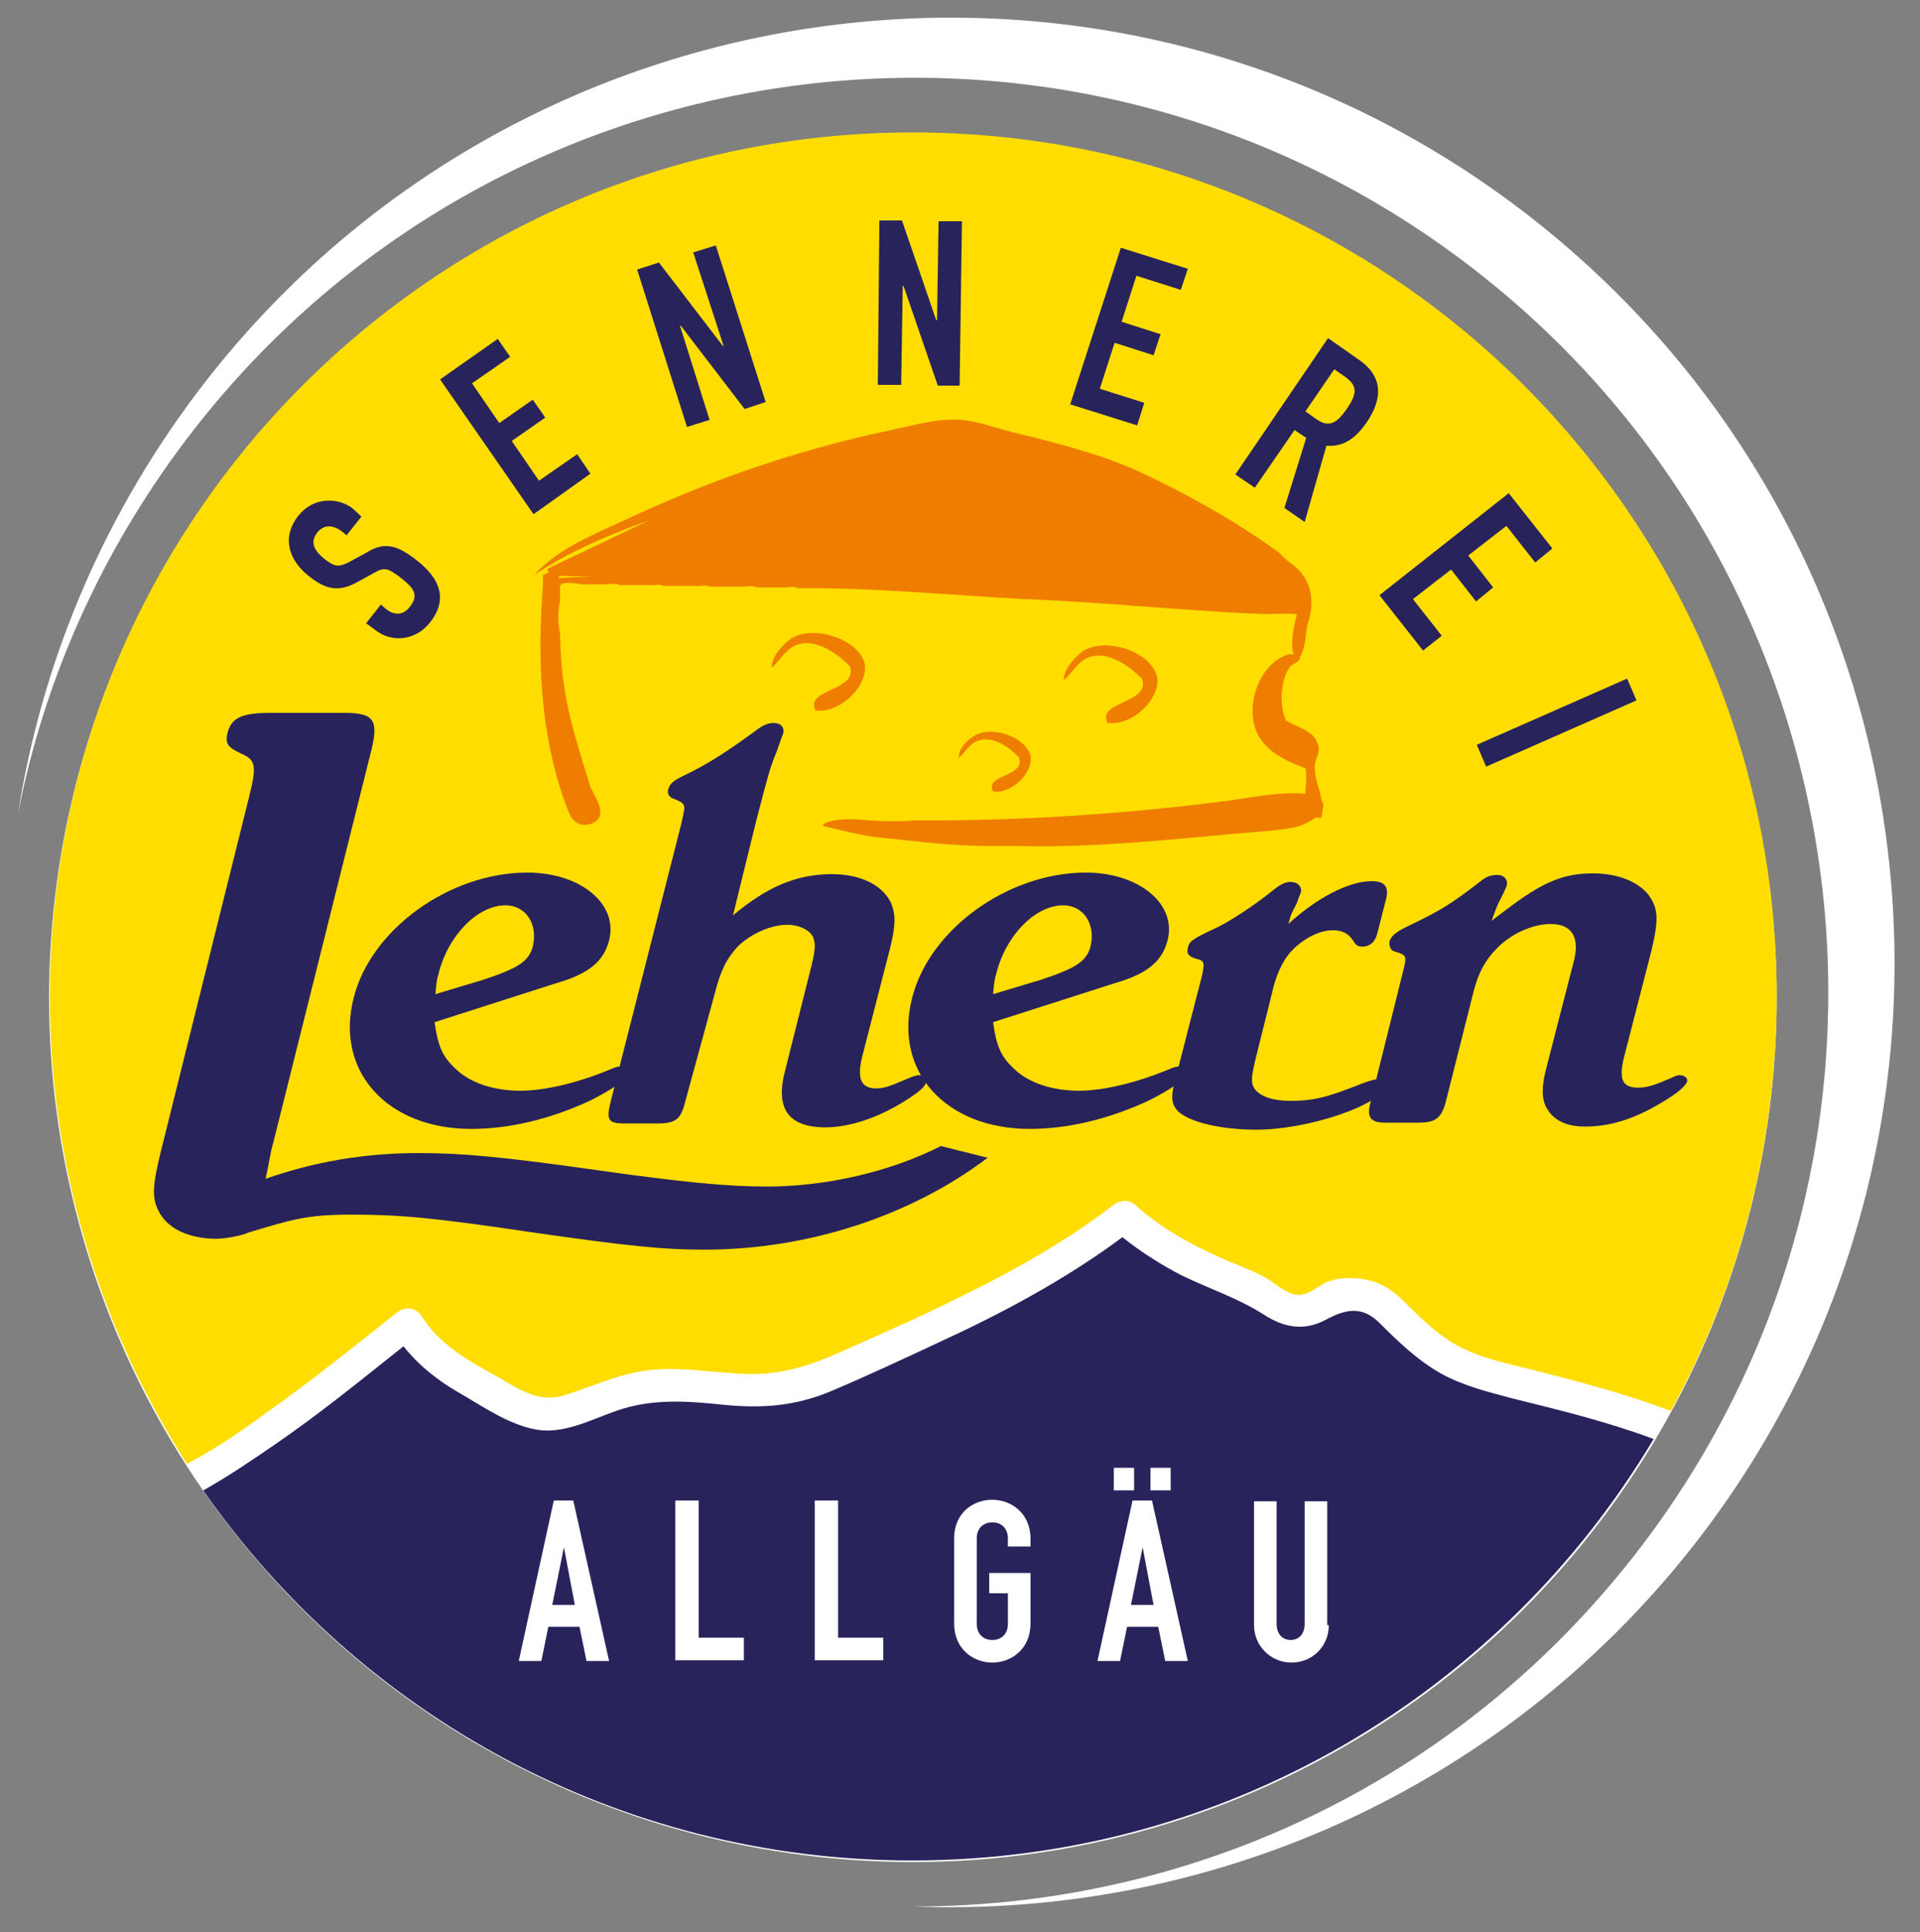
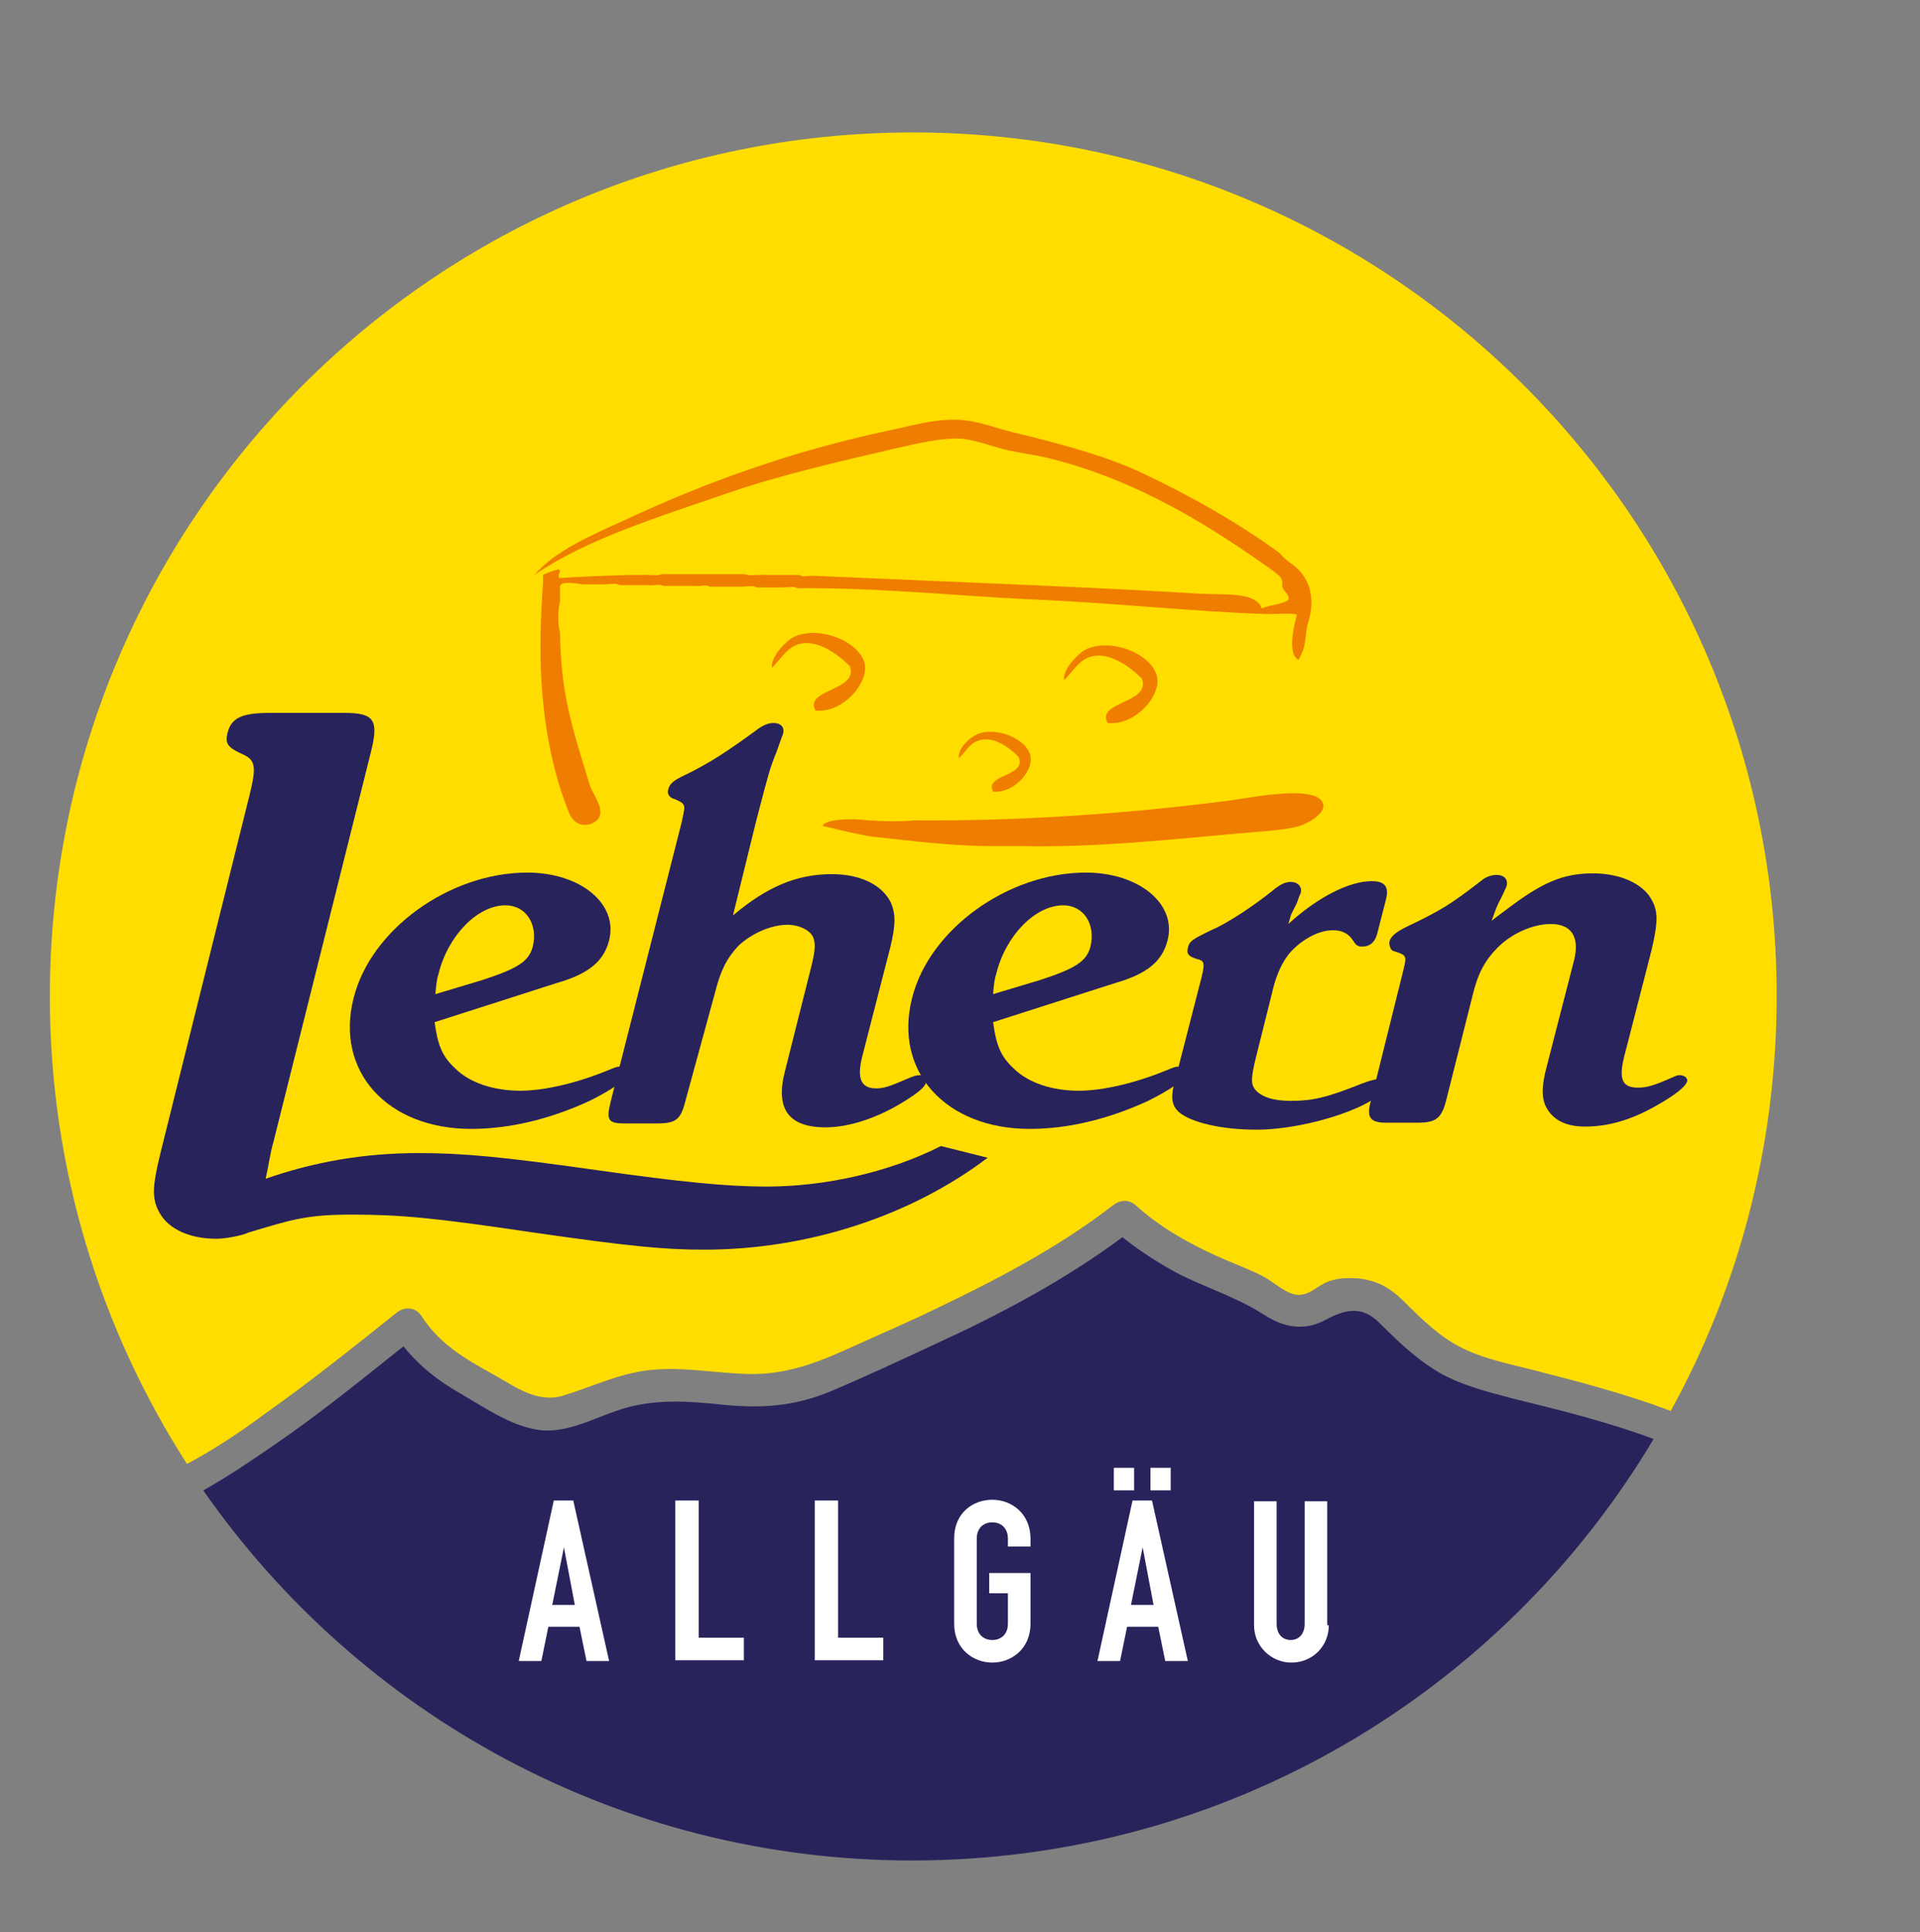
<svg xmlns="http://www.w3.org/2000/svg" viewBox="0 0 246.5 248" xml:space="preserve">
  <rect x="0" y="0" width="246.5" height="248" fill="#808080" stroke="none" />
-   <circle fill="#FFF" cx="117.2" cy="128.1" r="110.9" />
  <path fill-rule="evenodd" clip-rule="evenodd" fill="#29235C" d="M185 176.3c-3-1.7-5.5-4.1-7.9-6.5-2.2-2.2-4.3-1.8-6.9-.4-2.8 1.5-5.4 1-8-.7-3.3-2.1-7-3.3-10.5-5-2.7-1.4-5.2-3-7.6-4.9-7.4 5.5-15.7 9.9-24 13.7-4.5 2.1-9 4.2-13.5 6.1-4.6 1.9-8.8 2.2-13.8 1.7-4.7-.5-9.2-.8-13.7.8-3.2 1.1-6.7 3-10.2 2.4-3.5-.6-6.8-2.9-9.9-4.7-2.8-1.6-5.2-3.5-7.2-6-5.4 4.3-10.8 8.7-16.5 12.6-2.9 2-6 4.1-9.2 5.9 20 28.7 53.3 47.5 91 47.5 40.5 0 75.9-21.7 95.2-54.1-5.9-2.2-12-3.7-18.1-5.2-3-.8-6.3-1.6-9.2-3.2z" />
  <path fill-rule="evenodd" clip-rule="evenodd" fill="#FD0" d="M117.2 17C56 17 6.4 66.6 6.4 127.9c0 22.1 6.5 42.7 17.6 60 3.6-1.9 7-4.2 10.1-6.5 5.8-4.1 11.3-8.5 16.8-12.9 1-.8 2.4-.8 3.2.4 2.3 3.6 5.6 5.5 9.2 7.5 2.9 1.6 5.7 3.8 9.1 2.7 3.9-1.2 7.5-3 11.6-3.3 3.6-.3 7.1.3 10.7.5 5.3.4 9.3-1 14-3.1 3.7-1.7 7.5-3.3 11.2-5.1 8-3.8 16-8 23-13.4.9-.7 2-.8 2.9 0 3.1 2.8 6.8 4.9 10.6 6.6 2 .9 4 1.6 5.9 2.6 1.3.7 3 2.4 4.6 2.3 1.4-.1 2.3-1.2 3.6-1.7 1.3-.5 2.6-.5 4-.4 2.3.3 3.8 1.1 5.5 2.7 2.5 2.5 5.1 5.1 8.3 6.5 3.1 1.4 6.6 2 9.9 2.9 5.5 1.4 11 2.9 16.3 4.9 8.7-15.8 13.6-34 13.6-53.3C228.1 66.6 178.5 17 117.2 17z" />
  <g fill="#FFF">
    <path d="M71.1 192.6h2.5l4.6 20.6h-2.9l-.9-4.4h-4l-.9 4.4h-2.9l4.5-20.6zm1.3 6-1.5 7.4h2.9l-1.4-7.4zM86.8 192.6h2.9v17.6h5.8v2.9h-8.8v-20.5zM104.7 192.6h2.9v17.6h5.8v2.9h-8.8v-20.5zM122.5 197.5c0-3.4 2.5-5 4.9-5 2.4 0 4.9 1.7 4.9 5v1h-2.9v-1c0-1.4-.9-2.1-2-2.1s-2 .7-2 2.1v10.9c0 1.4.9 2.1 2 2.1s2-.7 2-2.1v-3.9H127v-2.6h5.3v6.5c0 3.3-2.5 5-4.9 5-2.4 0-4.9-1.7-4.9-5v-10.9zM145.4 192.6h2.5l4.6 20.6h-2.9l-.9-4.4h-4l-.9 4.4h-2.9l4.5-20.6zm-2.4-4.2h2.6v2.9H143v-2.9zm3.7 10.2-1.5 7.4h2.9l-1.4-7.4zm1-10.2h2.6v2.9h-2.6v-2.9zM170.6 208.6c0 2.7-2.1 4.8-4.8 4.8-2.6 0-4.8-2.1-4.8-4.8v-15.9h2.9v15.7c0 1.4.8 2.1 1.8 2.1s1.8-.7 1.8-2.1v-15.7h2.9v15.9z" />
  </g>
  <g fill="#29235C">
-     <path d="m46.4 66.3-1.9 2.4-.5-.4c-1.1-.9-2.4-1.1-3.3.1-1 1.3-.2 2.4.9 3.3 1.3 1 1.8 1.2 3.3.4l2.2-1.2c2.4-1.5 4.1-.8 6.5 1.1 2.8 2.2 4 4.9 1.6 7.9-1.8 2.3-4.9 2.7-7.1.9L47 80l1.9-2.4.7.6c.9.7 2.1.9 3-.3 1.3-1.6.4-2.5-1.1-3.7-1.8-1.4-2.2-1.4-3.6-.6l-2 1.1c-2.5 1.4-4.2.9-6.3-.8-2.5-2-3.5-4.9-1.3-7.7 1.9-2.4 5-2.4 6.9-1l1.2 1.1zM56.5 48.7l7.4-5.2 1.6 2.3-4.9 3.4 3.5 5.1 4.3-3 1.6 2.3-4.3 3 3.5 5.1 4.9-3.4 1.7 2.5-7.3 5.2-12-17.3zM81.8 34.6l2.8-.9 8.2 10.7h.1l-3.9-12 2.9-.9 6.4 20.1-2.7.9-8.2-10.7h-.1l3.8 12.1-2.9.9-6.4-20.2zM112.9 28.3h2.9l4.4 12.8h.1l.2-12.7h3l-.3 21.1h-2.8L116 36.7h-.1l-.2 12.7h-3l.2-21.1zM143.9 31.8l8.6 2.7-.9 2.7-5.7-1.8-1.9 5.9 5 1.6-.9 2.7-5-1.6-1.9 5.9 5.7 1.8-.9 2.9-8.6-2.7 6.5-20.1zM170.5 43.4l4 2.8c2.9 2 3.2 4.8.9 8.1-1.4 2-3 3.1-5.1 2.9l-2.8 9.8-2.6-1.8 2.8-9-1.5-1-5.1 7.4-2.5-1.7 11.9-17.5zm-2.9 9.4 1.4 1c1.7 1.2 2.7.4 3.9-1.3 1.2-1.8 1.6-2.9-.3-4.2l-1.3-.9-3.7 5.4zM193.7 63.3l5.6 7.1-2.2 1.8-3.7-4.7-4.9 3.8 3.2 4.1-2.2 1.8-3.2-4.1-4.9 3.8 3.7 4.7-2.4 1.9-5.6-7.1 16.6-13.1zM208.9 87.1l1.2 2.8-19.3 8.5-1.2-2.8 19.3-8.5z" />
-   </g>
+     </g>
  <g fill="#29235C">
    <path d="M120.8 147.1c-6.5 3.3-14.7 5.2-22.4 5.2-5.1 0-11.1-.6-21.7-2.1-12-1.7-17.3-2.2-22.9-2.2-7 0-13.4 1.1-19.7 3.3.4-1.7.6-3.4 1-4.7l12.6-50.4c.9-3.8.3-4.7-3.5-4.7h-9.5c-3.6 0-5 .6-5.5 2.6-.3 1.3 0 1.8 1.7 2.6 1.9.8 2.1 1.5 1.1 5.5L20.6 148c-1.1 4.5-1.1 5.9-.1 7.7 1.2 2.1 3.9 3.3 7.3 3.3 1.1 0 3.3-.4 4.1-.8 5.4-1.6 7.3-2.3 13.2-2.3 6.3 0 10.6.4 23.4 2.3 12.5 1.8 16.9 2.2 21.9 2.2 13.3 0 26.5-4.3 36.4-11.8l-6-1.5z" />
    <path d="M55.8 131.2c.4 3 1 4.4 2.6 5.9 1.9 1.9 5 2.9 8.4 2.9 3.1 0 7.3-1 11.2-2.6 1-.4 1.2-.5 1.6-.5.6 0 1.1.5.9 1.1-.2.7-2.2 2-4.8 3.3-5.2 2.4-10.4 3.6-15.2 3.6-10.8 0-17.5-7.4-15.1-16.8 2.2-8.8 12.3-16.1 22.3-16.1 6.8 0 11.7 4 10.5 8.7-.7 2.7-2.6 4.3-6.8 5.5l-15.6 5zm6.1-5.4c4.6-1.5 6-2.4 6.5-4.3.7-2.9-.9-5.3-3.5-5.3-3.6 0-7.4 3.9-8.6 8.8-.2.6-.3 1.3-.4 2.6l6-1.8zM127.5 131.2c.4 3 1 4.4 2.6 5.9 1.9 1.9 5 2.9 8.4 2.9 3.1 0 7.3-1 11.2-2.6 1-.4 1.2-.5 1.6-.5.6 0 1.1.5.9 1.1-.2.7-2.2 2-4.8 3.3-5.2 2.4-10.4 3.6-15.2 3.6-10.8 0-17.5-7.4-15.1-16.8 2.2-8.8 12.3-16.1 22.3-16.1 6.8 0 11.7 4 10.5 8.7-.7 2.7-2.6 4.3-6.8 5.5l-15.6 5zm6-5.4c4.6-1.5 6-2.4 6.5-4.3.7-2.9-.9-5.3-3.5-5.3-3.6 0-7.4 3.9-8.6 8.8-.2.6-.3 1.3-.4 2.6l6-1.8z" />
    <path d="M165.8 117.3c-.1.2-.2.7-.4 1.3 3.7-3.4 7.8-5.5 10.7-5.5 1.7 0 2.3.7 1.8 2.5l-1.1 4.3c-.3 1.1-1 1.6-1.9 1.6-.5 0-.8-.1-1.2-.8-.6-.9-1.4-1.3-2.6-1.3-1.8 0-4 1.2-5.5 2.9-1 1.2-1.8 2.9-2.3 5.2l-2.1 8.4c-.6 2.5-.6 3.2-.1 3.9.8 1 2.4 1.5 4.6 1.5 2.8 0 4.6-.4 9.1-2.2 1.3-.5 1.9-.6 2.4-.6s.9.4.8.8c-.6 2.5-10 5.7-16.7 5.7-4.4 0-8.4-.9-10-2.3-.8-.8-1-1.7-.6-3.4l3.6-14c.4-1.7.3-2-.6-2.2-1-.3-1.4-.6-1.2-1.4.2-.9.5-1.1 3.2-2.4 1.9-.8 5.5-3.2 7.7-5 1-.8 1.6-1.1 2.3-1.1.9 0 1.5.6 1.3 1.4-.1.2-.3.7-.5 1.3l-.7 1.4z" />
    <path d="M180.2 124.4c.4-1.7.4-1.8-1.2-2.3-.5-.1-.7-.8-.6-1.3.2-.6.7-1.1 2.1-1.8 4.6-2.2 5.7-2.9 9.6-5.9.7-.6 1.4-.8 2.1-.8.9 0 1.5.6 1.2 1.5-.1.2-.2.5-.7 1.5-.5.9-.7 1.5-1.2 2.9.6-.5.9-.7 1.7-1.3 4.7-3.6 7.4-4.8 11.3-4.8 3.1 0 5.7 1 7.1 2.7 1.3 1.8 1.4 3.1.4 7.3l-3.5 13.6c-.7 2.9-.2 3.9 1.8 3.9 1.2 0 2.1-.3 4.4-1.3.4-.2.7-.3.9-.3.7 0 1.1.4 1 .8-.2.7-1.6 1.8-4.1 3.2-3.2 1.8-6.1 2.6-9 2.6-2.4 0-4.1-.8-5-2.5-.6-1.2-.6-2.7.1-5.3l3.5-13.6c.7-2.9-.3-4.6-3-4.6-2.3 0-5 1.2-6.8 3-1.7 1.7-2.6 3.4-3.3 6.4l-3.3 13.1c-.6 2.5-1.4 3-3.7 3h-4.1c-2 0-2.5-.7-1.9-2.8l4.2-16.9zM94.1 117.5c4.4-3.7 8.2-5.3 12.7-5.3 3.7 0 6.5 1.4 7.6 3.7.6 1.5.6 2.8-.1 5.7l-3.6 14c-.7 2.8-.2 4.1 1.8 4.1.9 0 1.6-.2 3.9-1.2.9-.4 1.3-.5 1.7-.5.5 0 .9.4.8.9-.1.6-1.1 1.4-2.7 2.4-3.5 2.2-7.2 3.4-10.2 3.4-4.8 0-6.5-2.4-5.2-7.3l3.4-13.5c.5-2.1.5-2.8.2-3.6-.4-.9-1.8-1.6-3.3-1.6-2.1 0-4.6 1.1-6.3 2.7-1.5 1.6-2.3 3.2-3 6L88 141.3c-.6 2.4-1.2 2.9-3.7 2.9h-4.1c-2.1 0-2.4-.4-1.8-2.8l9.1-35.8c.4-1.8.4-1.9.3-2.2 0-.1-.2-.3-.3-.4-.4-.2-.7-.4-1.1-.5-.5-.2-.8-.7-.6-1.2.2-.7.6-1.1 2.1-1.8 3.1-1.5 5.4-3 9.1-5.7.9-.7 1.6-1 2.3-1 1 0 1.5.6 1.2 1.5-.1.2-.1.2-.8 2.2-.9 2.2-1 2.7-2.6 8.8l-3 12.2z" />
  </g>
  <path fill-rule="evenodd" clip-rule="evenodd" fill="#EF7D00" d="M163.5 73.3c-7.6-5.4-17-11.5-28.5-14.4-1.8-.5-3.9-.7-6-1.2-2-.5-3.9-1.3-5.8-1.4-2.4-.1-5.3.6-8 1.2-7.3 1.7-15.1 3.5-21.5 5.7-9.3 3.2-18.4 6-25.1 10.6 2.7-3.1 7.1-5 11.3-6.9 10.2-4.8 21.6-9 34.5-11.7 3.3-.7 6.5-1.7 9.9-1.2 1.9.3 3.8 1 5.8 1.5 5.8 1.4 11.5 2.9 16.3 5.1 6.6 3.1 12.7 6.6 17.9 10.4.5.6 1.1 1.1 1.7 1.5 3.4 2.6 2.2 6.6 2 7.2-.6 1.9-.1 3-1.3 5-1.7-.9-.2-5.7-.2-5.8-.6-.3-3.5 0-4.4-.1-8.8-.3-20.2-1.5-30.4-1.9-9.8-.5-19.5-1.5-29.4-1.4-.2-.3-1.1-.1-1.6-.1H97.1c-.3-.3-1.3-.1-1.9-.1h-4.1c-.3-.3-1.3 0-1.9-.1h-4.1c-.3-.3-1.3 0-1.9-.1h-3.7c-.3-.3-1.2-.1-1.7-.1h-3.1c-.5-.1-2.8-.5-2.8.3v1.9c-.3 1-.3 3 0 4 .1 8 1.6 12.3 3.8 19.5.4 1.4 2.7 3.9.3 5-1.6.6-2.6-.4-3-1.5-5.5-13.8-3-29-3.3-30.4.6-.3 1.2-.5 1.9-.7.7 0-.1.6.2 1.1 2.9-.2 5.9-.3 8.9-.4h1.7c.8-.1 2 .2 2.5-.1h10.7c.7.3 2 0 3 .1h4.1c.2.3 1.1.1 1.6.1 23 1 36.7 1.5 49.6 2.3 3.4.2 7.3-.3 8.1 1.9 1.1-.5 2.6-.5 3.4-1.1.3-.6-.7-1.1-.8-1.8.2-1.2-.6-1.4-1.1-1.9z" />
-   <path fill-rule="evenodd" clip-rule="evenodd" fill="#EF7D00" d="M166.9 84.5c-.2.6-.9.6-1.3 1.1-1.2 1.6-1.4 4.9-.5 6.9 2 1.1 3.9 1.4 4.2 3.5.1.8-.4 1.3-.5 2.2-.2 2.2 1.6 4.7.8 6.8-3.3-.1-1.5-3.8-2-6.4-2.8-1-6.2-2.6-6.7-6.2-.5-3.4 1.3-7.2 4.2-8.3.6-.2 1.3-.2 1.8.4z" />
  <path fill-rule="evenodd" clip-rule="evenodd" fill="#EF7D00" d="M105.6 106c.4-.9 3.7-.9 4.8-.8 1.8.2 5.2.3 7 .1 14 .1 27.6-.9 40.1-2.5 2.5-.3 10.4-2 12.1-.1 1.1 1.2-1 2.7-2.7 3.3-2 .6-5 .7-8.2 1-7.9.7-17.9 1.8-27.3 1.6h-3.9c-5.5 0-10.6-.7-15.4-1.2-1.7-.2-6.5-1.4-6.5-1.4zM104.7 91.2c-1.5-2.8 5.6-2.5 4.4-5.7-2-2-4.7-3.6-6.9-2.7-1.4.6-2.1 2-3.1 2.9-.1-1.2 1.1-2.7 2.4-3.7 2.7-1.8 8.2-.2 9.4 2.8 1 2.5-2.6 6.8-6.2 6.4zM127.5 101.6c-1.2-2.2 4.3-1.9 3.3-4.4-1.5-1.6-3.6-2.8-5.3-2.1-1.1.4-1.6 1.5-2.4 2.2-.1-1 .8-2.1 1.9-2.8 2.1-1.4 6.3-.1 7.2 2.2.8 1.9-1.9 5.2-4.7 4.9zM142.2 92.8c-1.5-2.8 5.6-2.5 4.4-5.7-2-2-4.7-3.6-6.9-2.7-1.4.6-2.1 2-3.1 2.9-.1-1.2 1.1-2.7 2.4-3.7 2.7-1.8 8.2-.2 9.4 2.8 1.1 2.5-2.5 6.8-6.2 6.4z" />
-   <path fill-rule="evenodd" clip-rule="evenodd" fill="#FFF" d="M25 55C65 3.9 138.8-5 189.8 35c51 40 59.9 113.8 19.9 164.8-23.2 29.6-57.7 45-92.6 44.9 37.6 1.5 75.3-14.5 100.3-46.3 41.3-52.7 32.1-128.9-20.6-170.3C144.2-13.2 67.9-4 26.6 48.7 13.4 65.6 5.4 84.8 2.3 104.5 5.7 87 13.3 70 25 55z" />
-   <path fill-rule="evenodd" clip-rule="evenodd" fill="#EF7D00" d="M122 54.7s-22.7 4.5-28 7C88.7 64.2 70.3 73 70.3 73s0 .9.7.9 40.8.8 46.2.9c5.4.1 42.7 3.3 42.7 3.3s5.9-.2 6.3-.2c.4 0 1.1-1.9 1.1-1.9s-12.8-11.2-19.1-13.6c-6.4-2.3-26.2-7.7-26.2-7.7z" />
</svg>